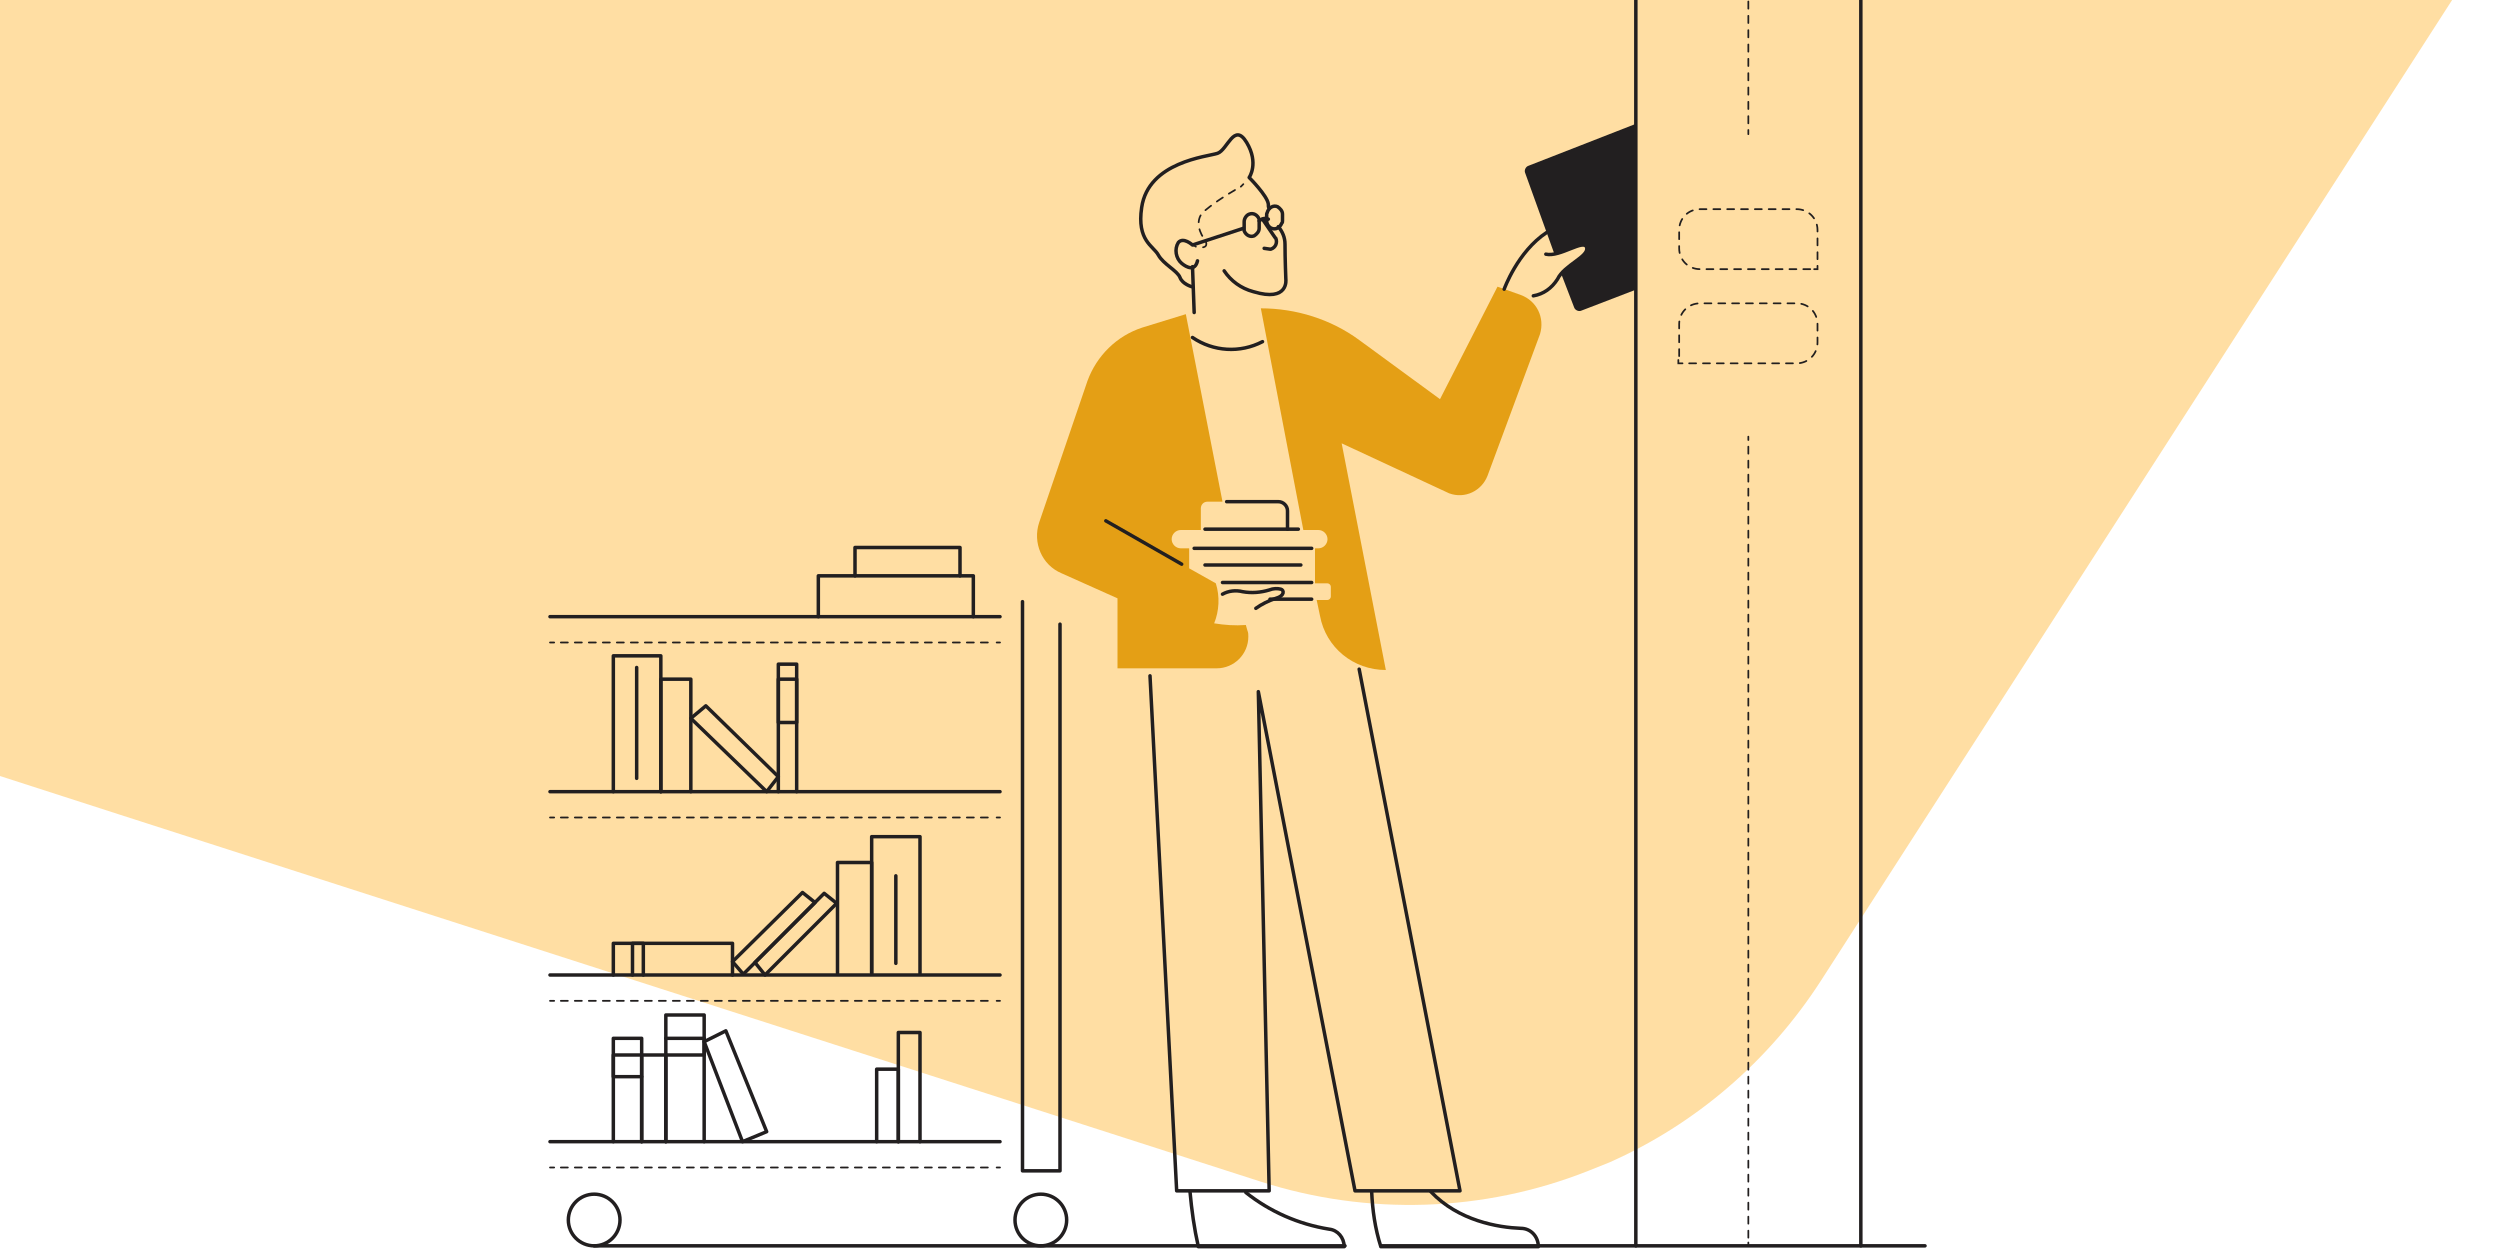
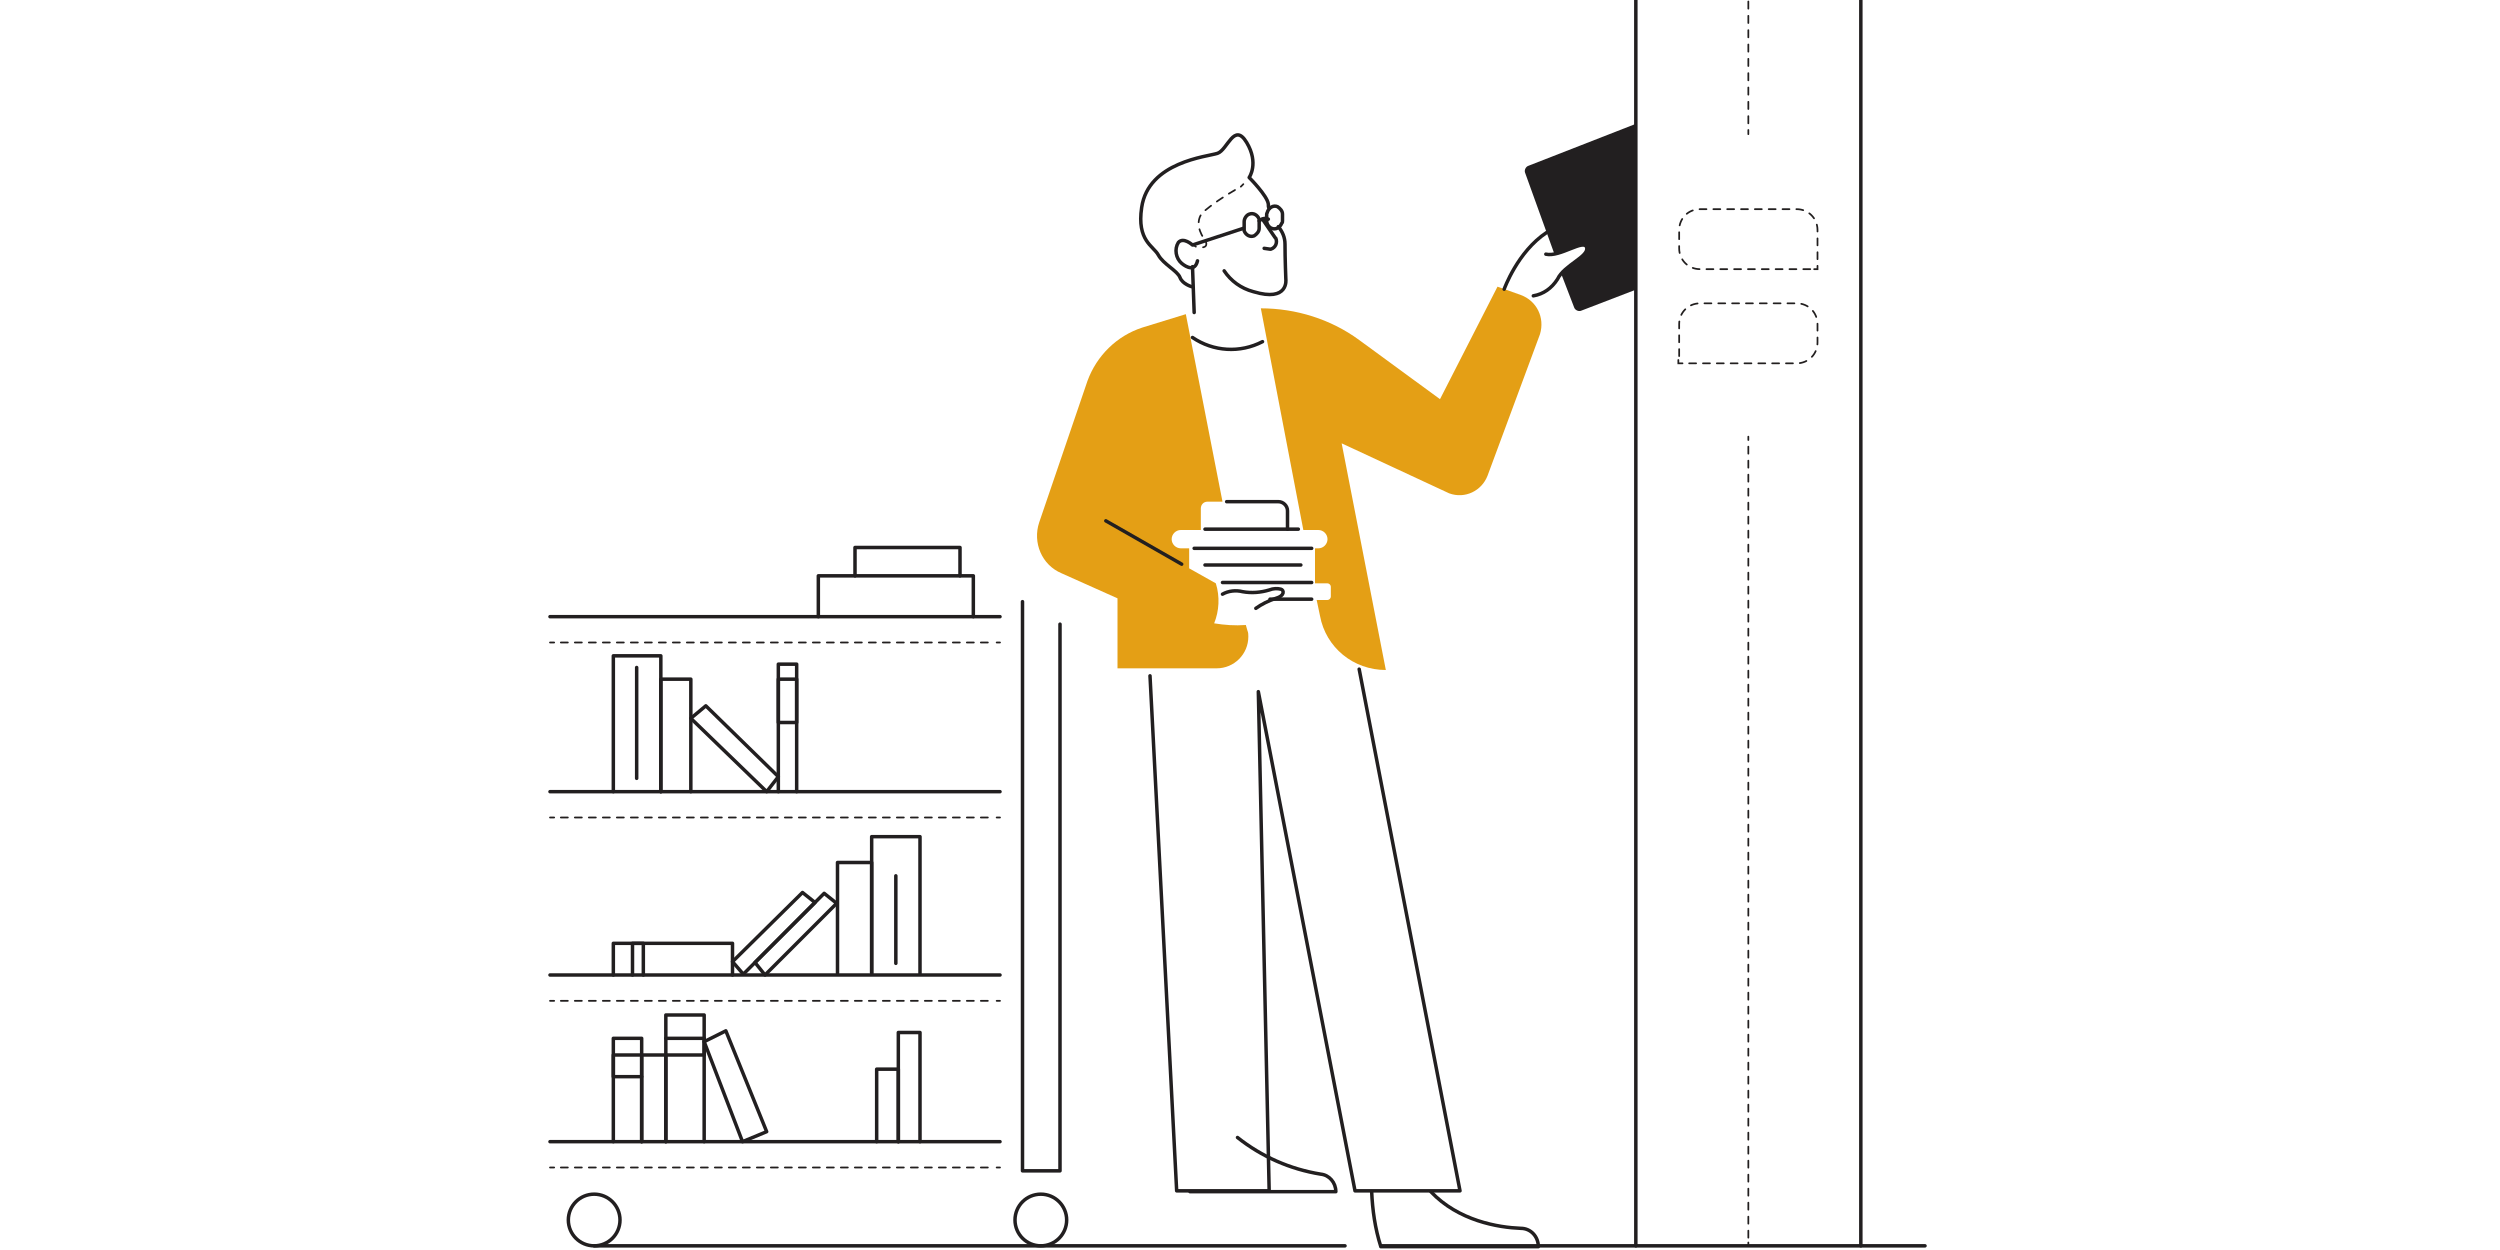
<svg xmlns="http://www.w3.org/2000/svg" xmlns:xlink="http://www.w3.org/1999/xlink" version="1.1" id="Layer_1" x="0px" y="0px" viewBox="0 0 300 150" style="enable-background:new 0 0 300 150;" xml:space="preserve">
  <style type="text/css">
	.st0{clip-path:url(#SVGID_2_);}
	.st1{fill:#FFDEA3;}
	.st2{fill:#E49F15;}
	.st3{fill:#221F20;}
	.st4{fill:none;stroke:#221F1F;stroke-width:0.21;stroke-linecap:round;stroke-miterlimit:10;}
	.st5{fill:none;stroke:#221F1F;stroke-width:0.21;stroke-linecap:round;stroke-miterlimit:10;stroke-dasharray:0.84,0.84;}
	.st6{fill:none;stroke:#221F1F;stroke-width:0.21;stroke-linecap:round;stroke-miterlimit:10;stroke-dasharray:0.86,0.86;}
	.st7{fill:none;stroke:#221F1F;stroke-width:0.21;stroke-linecap:round;stroke-miterlimit:10;stroke-dasharray:0.83,0.83;}
	.st8{fill:none;stroke:#221F20;stroke-width:0.42;stroke-linecap:round;stroke-linejoin:round;}
</style>
  <g>
    <defs>
-       <rect id="SVGID_1_" width="300" height="150" />
-     </defs>
+       </defs>
    <clipPath id="SVGID_2_">
      <use xlink:href="#SVGID_1_" style="overflow:visible;" />
    </clipPath>
    <g class="st0">
      <path class="st1" d="M28.7-224.5C17.6-190.7-46.9,6.2-50.4,17.7c-3.5,11.4-3.4,23.7,0.5,35l3.1,7.3c6.8,13.7,18.9,24.1,33.4,28.8    c4.5,1.5,164.7,53,164.7,53c12.8,4.1,26.7,3.7,39.3-1.3l2.5-1c10.4-4.6,19.2-12.2,25.4-21.8l221.6-344.3    c4.9-7.6,7.2-16.6,6.5-25.6l-0.1-1.6l-1.5-20c-0.1-1.3-0.3-2.9-0.4-5.4l-0.1-0.2l-1-12.4l-0.4-0.9l-32.6,2.5    c-110.1,8.7-220.2,17.3-330.4,25.7c-6.5,0.5-12.9,2-18.9,4.5C45.6-253.5,33.8-240.5,28.7-224.5" />
    </g>
  </g>
  <path class="st2" d="M182.5,35.4l-2.8-1l-6.9,13.5l-9.7-7.1c-3.4-2.5-7.6-3.8-11.8-3.8l0,0l5.1,26.6h1.8c0.6,0,1.1,0.5,1.1,1.1l0,0  c0,0.6-0.5,1.1-1.1,1.1l0,0h-0.4V70h1.5c0.2,0,0.4,0.2,0.4,0.4v1.2c0,0.2-0.2,0.4-0.4,0.4c0,0,0,0,0,0H158l0.4,1.9  c0.7,3.8,4,6.5,7.9,6.5l0,0l-5.3-27.2l12.9,6c1.9,0.7,3.9-0.3,4.6-2.1l6.3-17C185.4,38.1,184.4,36.1,182.5,35.4  C182.5,35.4,182.5,35.4,182.5,35.4z" />
  <path class="st2" d="M149.5,75c-1.3,0.1-2.6,0-3.8-0.2c0.6-1.5,0.7-3.2,0.2-4.8l-3.2-1.8v-2.4h-1c-0.6,0-1.1-0.5-1.1-1.1l0,0l0,0  c0-0.6,0.5-1.1,1.1-1.1c0,0,0,0,0,0h2.4V61c0-0.4,0.3-0.8,0.8-0.8l0,0h1.8l-4.4-22.5l-5.2,1.6c-3.1,1-5.5,3.4-6.6,6.4l-5.8,17  c-0.8,2.4,0.3,5.1,2.7,6.1l6.7,3v8.4h11.9c2.1,0,3.8-1.7,3.8-3.8c0-0.2,0-0.5-0.1-0.7L149.5,75z" />
  <path class="st3" d="M183.4,19.9c-0.3,0.1-0.5,0.5-0.4,0.8l3.5,9.7c1.7-0.3,3.6-1.7,3.8-0.7s-1.9,1.8-3,3.1l0.1,0.2l1.5,3.9  c0.1,0.3,0.5,0.5,0.8,0.4c0,0,0,0,0,0l6.5-2.5V14.9L183.4,19.9z" />
  <line class="st4" x1="209.8" y1="52.4" x2="209.8" y2="52.8" />
  <line class="st5" x1="209.8" y1="53.6" x2="209.8" y2="148.7" />
  <line class="st4" x1="209.8" y1="149.1" x2="209.8" y2="149.5" />
  <line class="st4" x1="209.8" y1="16.1" x2="209.8" y2="15.6" />
  <line class="st6" x1="209.8" y1="14.8" x2="209.8" y2="-3.8" />
  <polyline class="st4" points="217.7,32.3 218.1,32.3 218.1,31.9 " />
  <path class="st7" d="M218.1,31.1v-3.5c0-1.4-1.1-2.5-2.5-2.5H204c-1.4,0-2.5,1.1-2.5,2.5v2.2c0,1.4,1.1,2.5,2.5,2.5h13.3" />
  <polyline class="st4" points="201.4,43.2 201.4,43.6 201.9,43.6 " />
  <path class="st7" d="M202.7,43.6h12.9c1.4,0,2.5-1.1,2.5-2.5v-2.2c0-1.4-1.1-2.5-2.5-2.5H204c-1.4,0-2.5,1.1-2.5,2.5v3.9" />
  <line class="st4" x1="66" y1="77.1" x2="66.5" y2="77.1" />
  <line class="st5" x1="67.3" y1="77.1" x2="119.2" y2="77.1" />
  <line class="st4" x1="119.6" y1="77.1" x2="120" y2="77.1" />
  <line class="st4" x1="66" y1="98.1" x2="66.5" y2="98.1" />
  <line class="st5" x1="67.3" y1="98.1" x2="119.2" y2="98.1" />
  <line class="st4" x1="119.6" y1="98.1" x2="120" y2="98.1" />
  <line class="st4" x1="66" y1="120.1" x2="66.5" y2="120.1" />
  <line class="st5" x1="67.3" y1="120.1" x2="119.2" y2="120.1" />
  <line class="st4" x1="119.6" y1="120.1" x2="120" y2="120.1" />
  <path class="st4" d="M149.2,22.1l-0.3,0.3" />
  <path class="st6" d="M148.2,22.8c-1.4,0.8-2.7,1.7-3.9,2.7c-1.2,1.5,0.3,3.3,0.3,3.3s0.6,0.9-0.5,0.9h-0.2" />
  <path class="st4" d="M143.5,29.6c-0.1-0.1-0.2-0.1-0.4-0.2" />
  <line class="st4" x1="66" y1="140.1" x2="66.5" y2="140.1" />
  <line class="st5" x1="67.3" y1="140.1" x2="119.2" y2="140.1" />
  <line class="st4" x1="119.6" y1="140.1" x2="120" y2="140.1" />
  <polyline class="st8" points="79.9,124.6 84.5,124.6 84.5,126.6 79.9,126.6 " />
  <polyline class="st8" points="73.6,95 73.6,78.7 79.3,78.7 79.3,95 " />
  <polyline class="st8" points="107.8,137 107.8,123.9 110.4,123.9 110.4,137 " />
  <rect x="93.4" y="81.5" class="st8" width="2.2" height="5.2" />
  <polyline class="st8" points="75.9,117 75.9,113.2 77.2,113.2 77.2,117 " />
  <polyline class="st8" points="77,126.6 73.6,126.6 73.6,129.2 77,129.2 " />
  <line class="st8" x1="141.8" y1="67.7" x2="132.7" y2="62.5" />
  <line class="st8" x1="196.3" y1="-4.7" x2="196.3" y2="149.5" />
  <line class="st8" x1="223.3" y1="-4.7" x2="223.3" y2="149.5" />
  <polyline class="st8" points="98.2,74 98.2,69.1 116.8,69.1 116.8,74 " />
  <line class="st8" x1="76.4" y1="80.1" x2="76.4" y2="93.4" />
  <line class="st8" x1="107.5" y1="105.1" x2="107.5" y2="115.6" />
  <line class="st8" x1="144.6" y1="67.8" x2="156.1" y2="67.8" />
  <path class="st8" d="M151.1,26.5c0,0,0.6-0.5,1.1-0.2" />
  <path class="st8" d="M153.4,27.2c0.5,0.6,0.8,1.3,0.8,2.1c0,1.7,0.1,4.2,0.1,4.2s0.4,2.8-3.9,1.5c-1.5-0.4-2.7-1.3-3.5-2.5" />
  <path class="st8" d="M143,34.4c0,0-1.1-0.3-1.4-1.1s-2-1.6-2.6-2.7s-2.6-1.7-2-5.7c0.8-5.5,7.9-6.1,9.1-6.5s2-3.8,3.5-1.3  s0.3,4.2,0.3,4.2s2.2,2.2,2.3,3.2c0,0.2,0,0.4,0.1,0.5" />
  <path class="st8" d="M151.5,26.3l1.5,2.2l0.1,0.1c0.2,0.5,0,1.1-0.6,1.3c0,0-0.1,0-0.1,0l-0.7-0.1" />
  <line class="st8" x1="157.4" y1="71.9" x2="152.4" y2="71.9" />
  <line class="st8" x1="146.7" y1="69.9" x2="157.4" y2="69.9" />
  <path class="st8" d="M146.7,71.3c0.7-0.4,1.6-0.5,2.4-0.3c1.1,0.2,2.2,0.1,3.2-0.2c0.5-0.2,1-0.2,1.4-0.1c0.4,0.1,0.5,0.8-0.6,1.1  c-0.9,0.3-1.7,0.7-2.4,1.2" />
  <line class="st8" x1="143.1" y1="32" x2="143.3" y2="37.5" />
-   <path class="st8" d="M142.8,143c0.2,2.2,0.5,4.4,1,6.6h17.5c0-1.1-0.8-2-1.8-2.1c-3.7-0.6-7.1-2.1-10-4.4" />
+   <path class="st8" d="M142.8,143h17.5c0-1.1-0.8-2-1.8-2.1c-3.7-0.6-7.1-2.1-10-4.4" />
  <path class="st8" d="M164.6,143c0.1,2.2,0.4,4.4,1.1,6.6h18.9c0-1.2-0.9-2.2-2.1-2.2c-2.7-0.1-7.5-0.9-10.8-4.4" />
  <path class="st8" d="M180.5,34.7c0,0,1.6-4.5,5.1-6.8" />
  <path class="st8" d="M184,35.5c1.2-0.2,2.2-0.9,2.9-2c0.8-1.7,3.8-2.7,3.5-3.8s-3.2,1.2-4.9,0.8" />
  <line class="st8" x1="71.3" y1="149.5" x2="161.4" y2="149.5" />
  <polyline class="st8" points="122.7,72.2 122.7,140.5 127.2,140.5 127.2,74.9 " />
  <circle class="st8" cx="124.9" cy="146.4" r="3.1" />
  <circle class="st8" cx="71.3" cy="146.4" r="3.1" />
  <line class="st8" x1="66" y1="74" x2="120" y2="74" />
  <line class="st8" x1="66" y1="95" x2="120" y2="95" />
  <line class="st8" x1="66" y1="117" x2="120" y2="117" />
  <line class="st8" x1="66" y1="137" x2="120" y2="137" />
  <polyline class="st8" points="102.6,69.1 102.6,65.7 115.2,65.7 115.2,69.1 " />
  <polyline class="st8" points="79.3,95 79.3,81.5 82.9,81.5 82.9,95 " />
  <polygon class="st8" points="92,95 82.9,86.2 84.7,84.7 93.4,93.2 " />
  <polyline class="st8" points="93.4,95 93.4,79.7 95.6,79.7 95.6,95 " />
  <polyline class="st8" points="73.6,117 73.6,113.2 87.9,113.2 87.9,117 " />
  <polygon class="st8" points="87.9,115.4 89.2,116.9 97.8,108.3 96.3,107.1 " />
  <polygon class="st8" points="90.6,115.5 91.8,117 100.4,108.4 98.9,107.2 " />
  <polyline class="st8" points="100.5,116.8 100.5,103.5 104.6,103.5 104.6,116.8 " />
  <polyline class="st8" points="104.6,116.8 104.6,100.4 110.4,100.4 110.4,116.8 " />
  <polyline class="st8" points="73.6,137 73.6,124.6 77,124.6 77,137 " />
  <polyline class="st8" points="77,137 77,126.6 79.9,126.6 79.9,137 " />
  <polyline class="st8" points="79.9,137 79.9,121.8 84.5,121.8 84.5,137 " />
  <polygon class="st8" points="84.5,125 89.1,137 92,135.8 87.1,123.7 " />
  <polyline class="st8" points="105.2,137 105.2,128.3 107.8,128.3 107.8,137 " />
  <path class="st8" d="M147.2,60.2h6.2c0.6,0,1.1,0.5,1.1,1.1v2.2" />
  <line class="st8" x1="157.4" y1="65.8" x2="143.3" y2="65.8" />
  <line class="st8" x1="144.6" y1="63.5" x2="155.8" y2="63.5" />
  <polyline class="st8" points="138,81.1 141.2,142.9 152.3,142.9 151,83 162.6,142.9 175.2,142.9 163.1,80.3 " />
  <path class="st8" d="M143.1,40.5c2.5,1.7,5.7,1.9,8.4,0.5" />
  <path class="st8" d="M149.2,27.4l-6.1,2c0,0-1.1-1-1.7-0.3c-0.5,0.8-0.3,1.9,0.4,2.5c0.6,0.5,1.6,1,1.9-0.3" />
  <path class="st8" d="M151.1,26.6v0.8c0,0.4-0.3,0.7-0.6,0.9l0,0c-0.5,0.2-1-0.1-1.2-0.6c0-0.1,0-0.2,0-0.3v-0.8  c0-0.4,0.3-0.8,0.6-0.9l0,0c0.5-0.2,1,0.1,1.2,0.6C151.1,26.5,151.1,26.6,151.1,26.6z" />
  <path class="st8" d="M153.9,26.5v-0.8c0-0.4-0.3-0.7-0.6-0.9l0,0c-0.5-0.2-1,0.1-1.2,0.6c0,0.1-0.1,0.2-0.1,0.3v0.8  c0,0.4,0.3,0.8,0.6,0.9l0,0c0.5,0.2,1-0.1,1.2-0.6C153.9,26.7,153.9,26.6,153.9,26.5z" />
  <line class="st8" x1="165.7" y1="149.5" x2="231" y2="149.5" />
</svg>